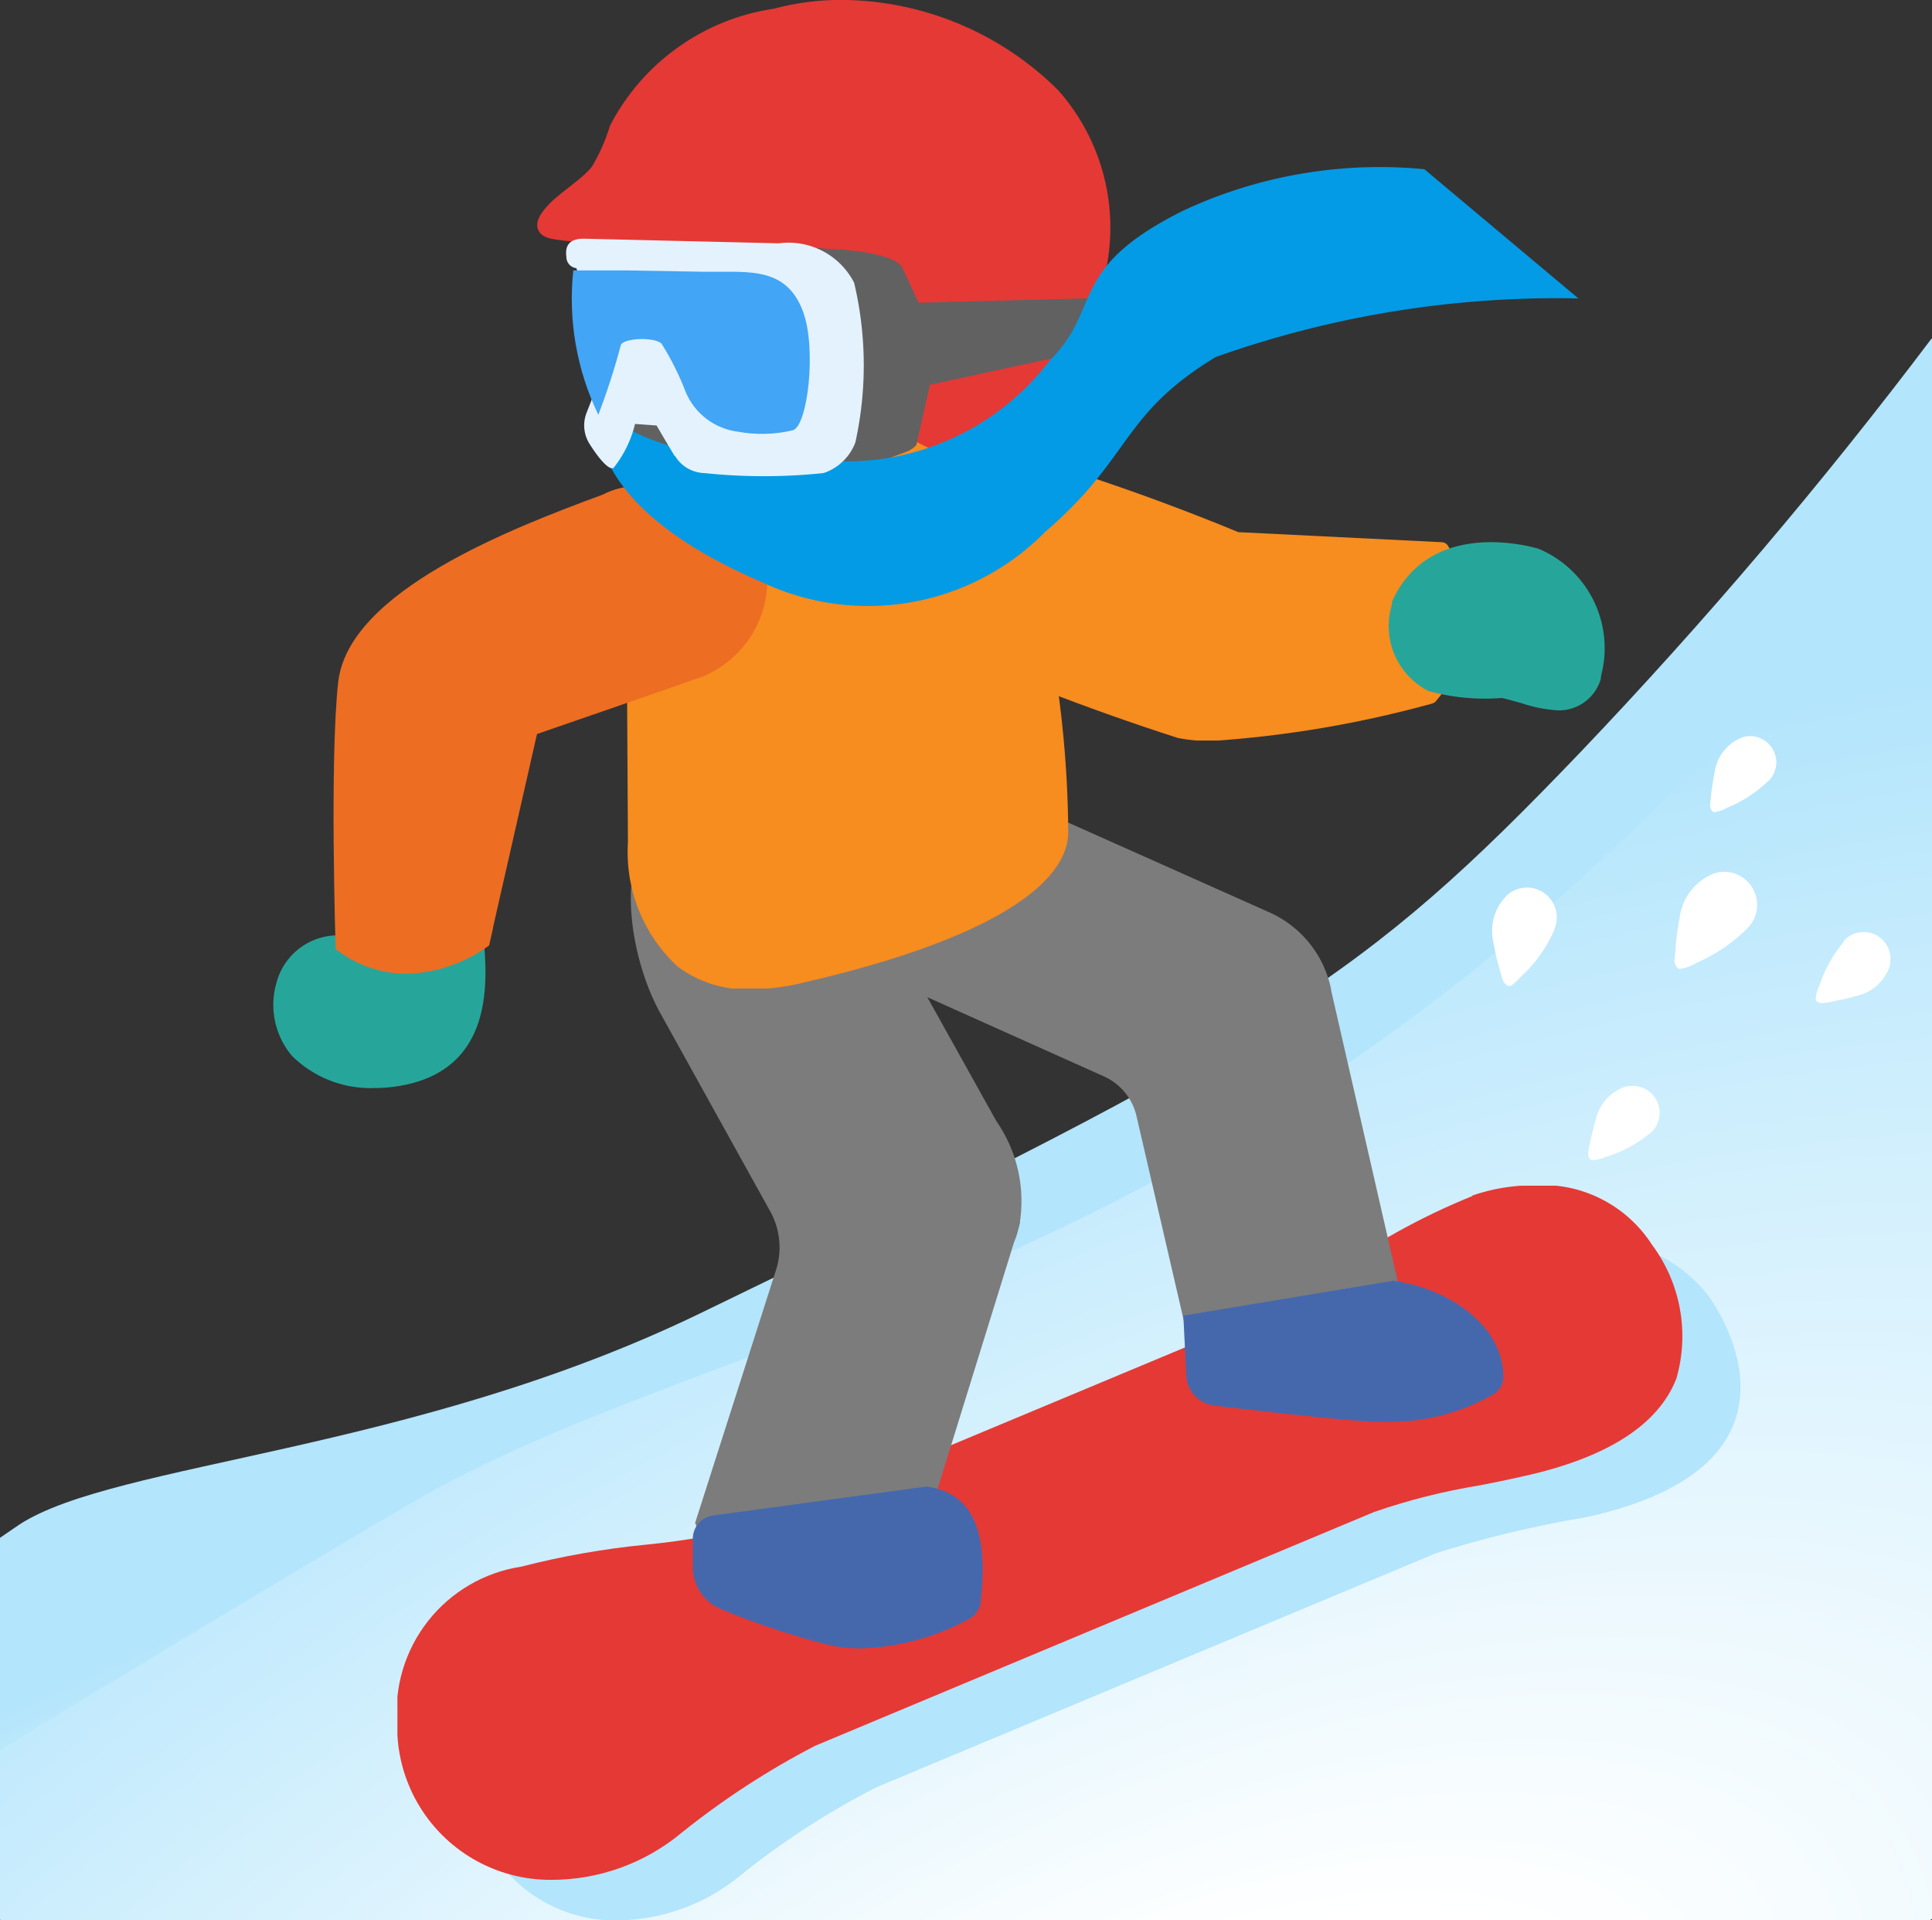
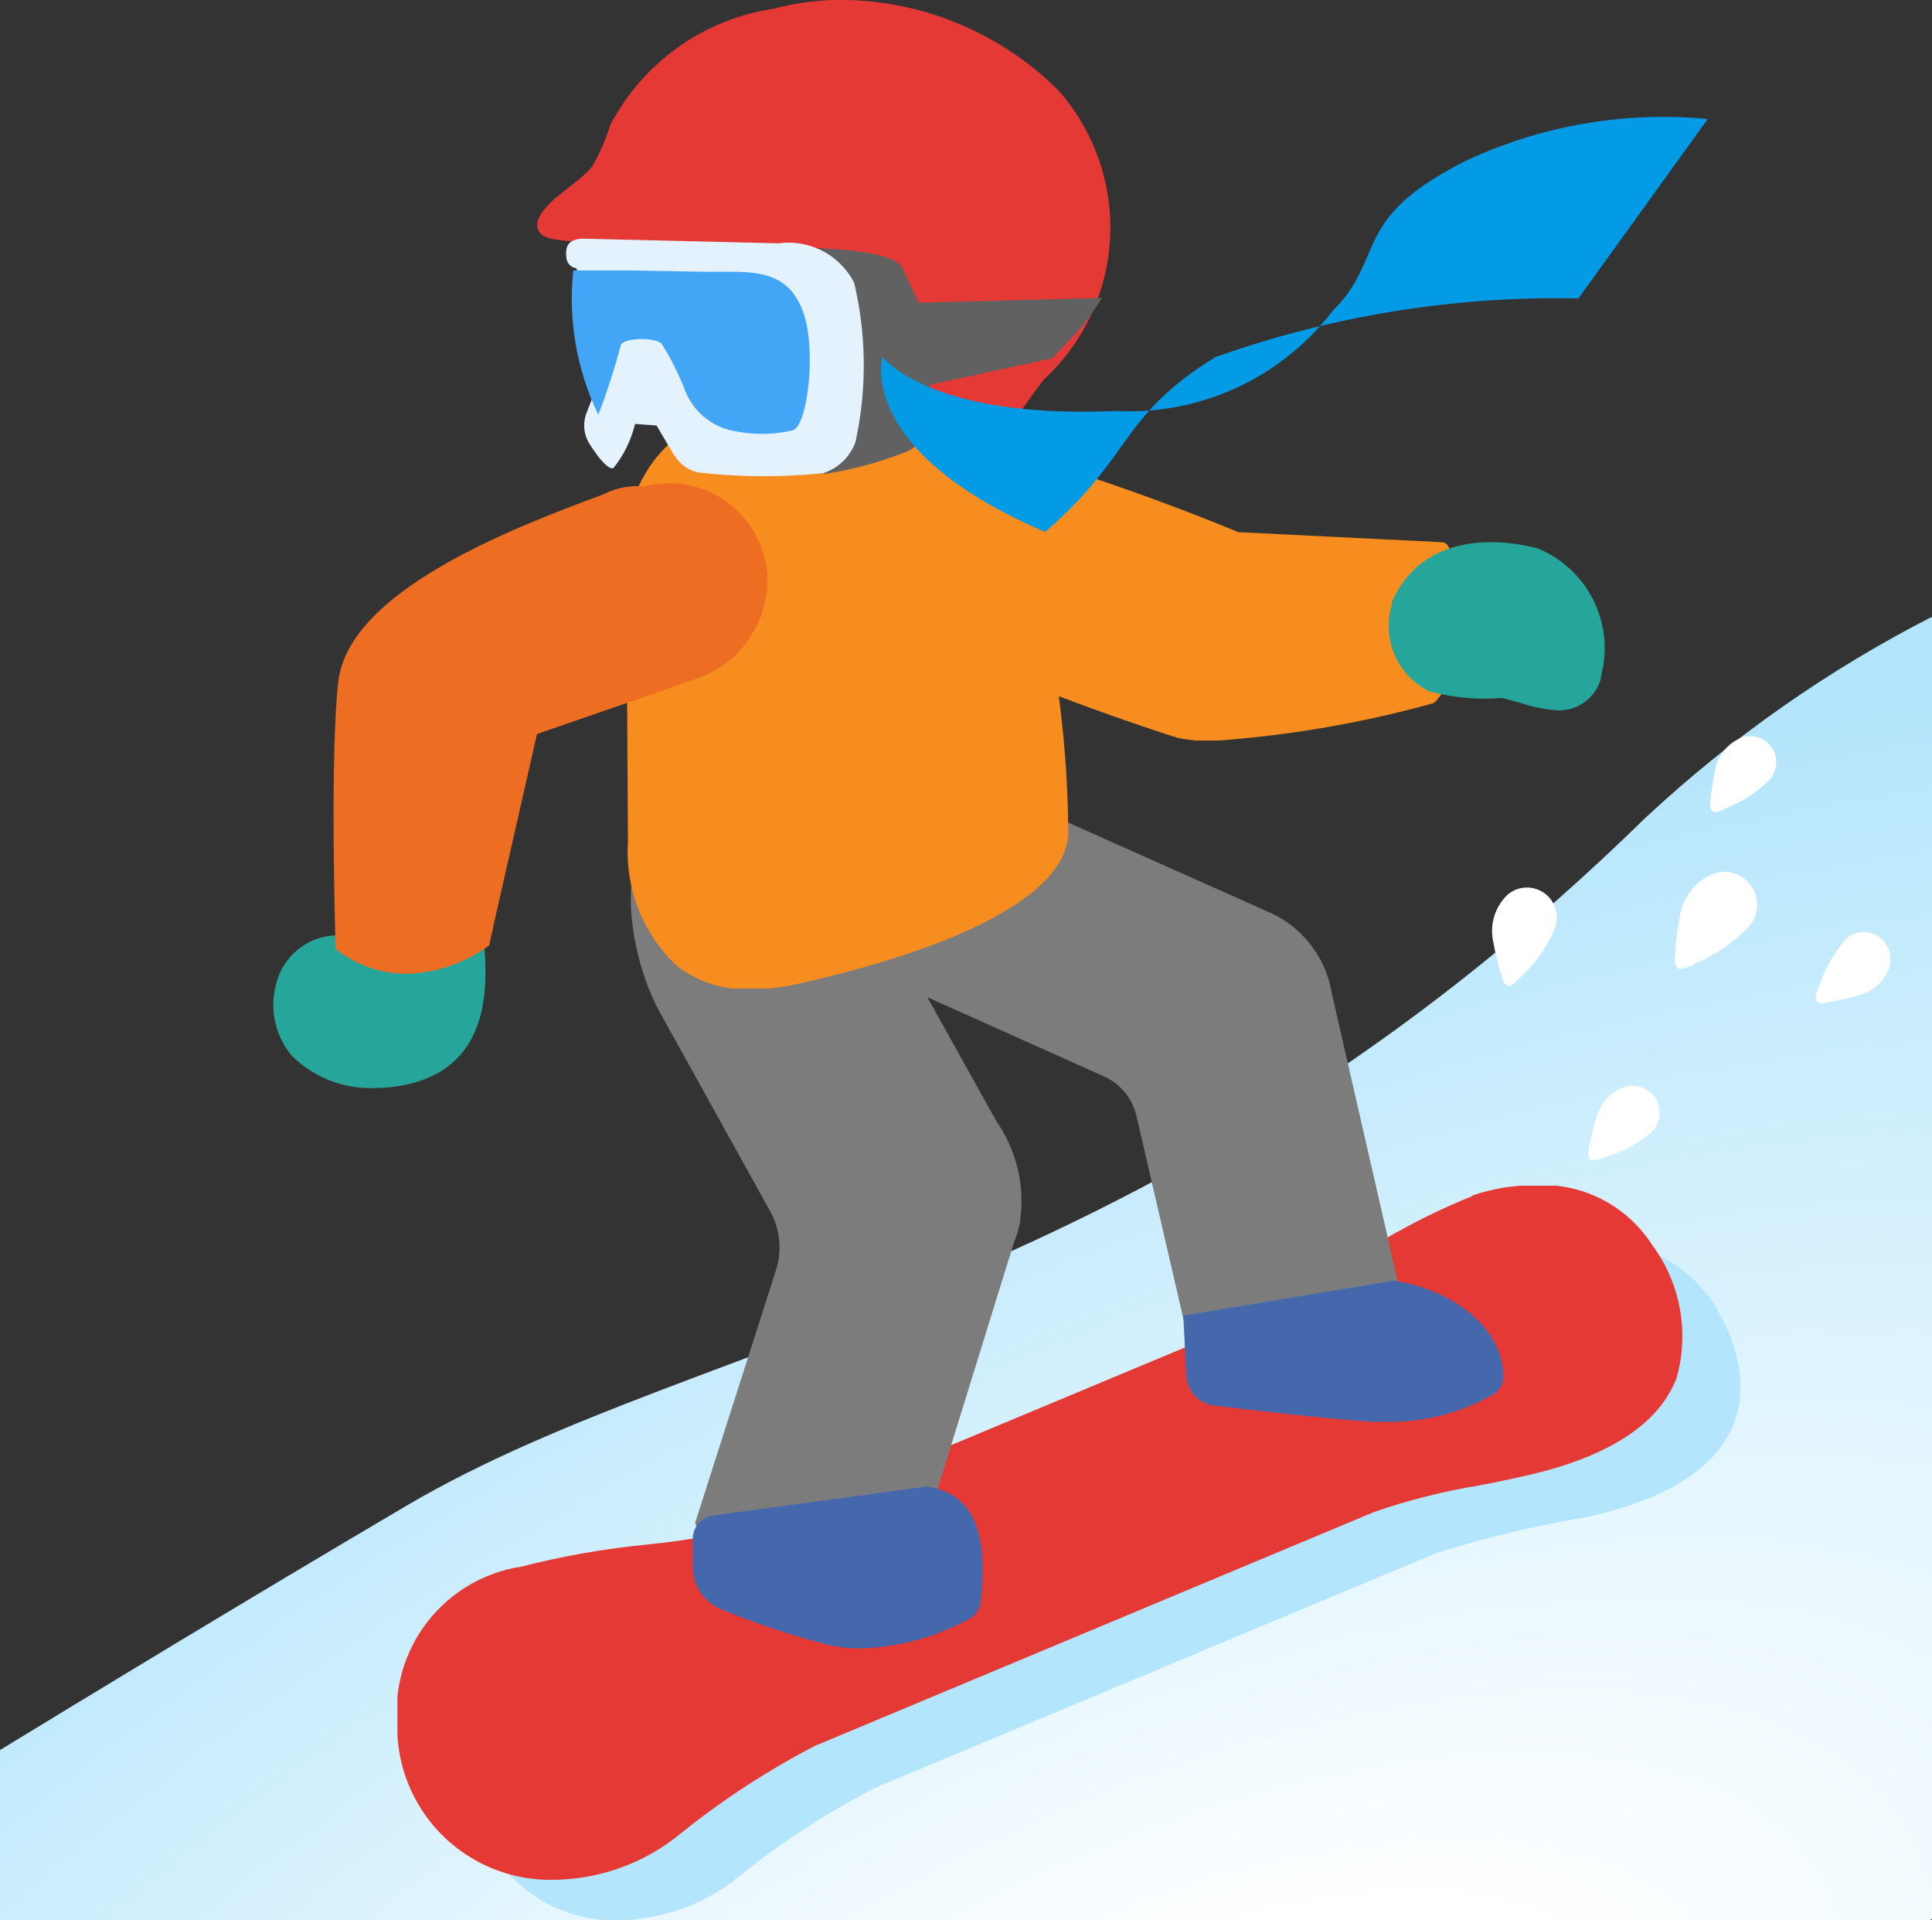
<svg xmlns="http://www.w3.org/2000/svg" width="17.107" height="17" viewBox="0 0 17.107 17">
  <rect x="0" y="0" width="17.107" height="17" fill="#333333" stroke="none" />
  <defs>
    <clipPath id="clip-path">
-       <path id="パス_999348" data-name="パス 999348" d="M13.993,9.328c-1.929,2.014-2.694,2.5-7.8,4.97-2.543,1.229-5.17,1.315-6.019,1.865L0,16.282v2.532l.05.008H6.662L17.107,14.7V5.66a41.8,41.8,0,0,1-3.114,3.668" transform="translate(0 -5.66)" fill="none" />
-     </clipPath>
+       </clipPath>
    <radialGradient id="radial-gradient" cx="0.299" cy="0.537" r="0.667" gradientTransform="matrix(0.878, -0.416, -0.061, -0.138, 0.07, 0.969)" gradientUnits="objectBoundingBox">
      <stop offset="0" stop-color="#e1f5fe" />
      <stop offset="0.334" stop-color="#e1f5fe" />
      <stop offset="1" stop-color="#b3e5fc" />
    </radialGradient>
    <clipPath id="clip-path-2">
      <rect id="長方形_107466" data-name="長方形 107466" width="17.107" height="17" fill="none" />
    </clipPath>
    <clipPath id="clip-path-3">
      <path id="パス_999350" data-name="パス 999350" d="M14.586,12.091c-4.365,4.281-8.307,4.535-10.977,6.1C2.113,19.073.739,19.909,0,20.36v1.507H17.107V10.327a11.2,11.2,0,0,0-2.52,1.764" transform="translate(0 -10.327)" fill="none" />
    </clipPath>
    <radialGradient id="radial-gradient-2" cx="0.406" cy="0.514" r="1.24" gradientTransform="matrix(0.885, 0.001, 0, -0.485, 0.009, 1.214)" gradientUnits="objectBoundingBox">
      <stop offset="0" stop-color="#fff" />
      <stop offset="0.214" stop-color="#fff" />
      <stop offset="1" stop-color="#b3e5fc" />
    </radialGradient>
    <clipPath id="clip-path-5">
      <path id="パス_999352" data-name="パス 999352" d="M16.179,19.946a5.967,5.967,0,0,0-1.3.726,3.377,3.377,0,0,1-.466.289L9.884,22.853a6.893,6.893,0,0,1-1.026.18,7.3,7.3,0,0,0-1.1.194,1.3,1.3,0,0,0-1.1,1.4A1.356,1.356,0,0,0,8.019,26a1.8,1.8,0,0,0,1.16-.419,7.138,7.138,0,0,1,1.178-.767l4.952-2.071a5.632,5.632,0,0,1,.932-.235c.128-.025.258-.051.384-.08.739-.162,1.2-.453,1.36-.867a1.354,1.354,0,0,0-.216-1.183,1.152,1.152,0,0,0-1.046-.527,1.662,1.662,0,0,0-.546.091" transform="translate(-6.665 -19.855)" fill="none" />
    </clipPath>
    <linearGradient id="linear-gradient" x1="-0.305" y1="1.058" x2="-0.259" y2="1.058" gradientUnits="objectBoundingBox">
      <stop offset="0" stop-color="#ef5350" />
      <stop offset="0.171" stop-color="#ef5350" />
      <stop offset="0.62" stop-color="#ea4643" />
      <stop offset="0.985" stop-color="#e53935" />
      <stop offset="1" stop-color="#e53935" />
    </linearGradient>
    <clipPath id="clip-path-7">
      <path id="パス_999354" data-name="パス 999354" d="M15.624,7.408,15.189,9a.072.072,0,0,0,.04.084A21.35,21.35,0,0,0,17.587,10a1.408,1.408,0,0,0,.3.027,9.753,9.753,0,0,0,1.95-.331.07.07,0,0,0,.034-.02A1.17,1.17,0,0,0,19.98,8.3a.066.066,0,0,0-.057-.033l-1.8-.089A19.864,19.864,0,0,0,15.7,7.356h-.011a.063.063,0,0,0-.061.053" transform="translate(-15.187 -7.355)" fill="none" />
    </clipPath>
    <linearGradient id="linear-gradient-2" x1="-1.524" y1="4.915" x2="-1.424" y2="4.915" gradientUnits="objectBoundingBox">
      <stop offset="0" stop-color="#ed6d23" />
      <stop offset="0.034" stop-color="#ed6d23" />
      <stop offset="0.326" stop-color="#f37f21" />
      <stop offset="0.46" stop-color="#f78c1f" />
      <stop offset="1" stop-color="#f78c1f" />
    </linearGradient>
    <clipPath id="clip-path-8">
      <path id="パス_999355" data-name="パス 999355" d="M12.915,6.715l-1.267.048A1.212,1.212,0,0,0,10.488,7.95l.015,2.673a1.381,1.381,0,0,0,.442,1.1,1.024,1.024,0,0,0,.644.2,2.015,2.015,0,0,0,.442-.054c1.514-.345,2.356-.817,2.371-1.329a9.66,9.66,0,0,0-.2-1.9c-.057-.33-.114-.671-.151-1a.89.89,0,0,0-.335-.708,1.184,1.184,0,0,0-.73-.208h-.075" transform="translate(-10.488 -6.714)" fill="none" />
    </clipPath>
    <linearGradient id="linear-gradient-3" x1="-1.396" y1="2.586" x2="-1.263" y2="2.586" gradientUnits="objectBoundingBox">
      <stop offset="0" stop-color="#ed6d23" />
      <stop offset="0.189" stop-color="#ed6d23" />
      <stop offset="0.569" stop-color="#f37f21" />
      <stop offset="0.796" stop-color="#f78c1f" />
      <stop offset="1" stop-color="#f78c1f" />
    </linearGradient>
    <clipPath id="clip-path-10">
      <path id="パス_999357" data-name="パス 999357" d="M8.324,8.113l-.037,0a.652.652,0,0,0-.315.074c-.813.3-2.251.855-2.344,1.658-.077.677-.023,2.366-.023,2.366a1.024,1.024,0,0,0,.629.219,1.3,1.3,0,0,0,.73-.251l.03-.133v0A.243.243,0,0,0,7,12.013l.388-1.706s1.163-.4,1.476-.513a.926.926,0,0,0,.563-.828c0-.023,0-.044,0-.067a.876.876,0,0,0-.72-.8.886.886,0,0,0-.148-.012.931.931,0,0,0-.235.031" transform="translate(-5.587 -8.082)" fill="none" />
    </clipPath>
    <linearGradient id="linear-gradient-4" x1="-0.371" y1="2.469" x2="-0.277" y2="2.469" gradientUnits="objectBoundingBox">
      <stop offset="0" stop-color="#ed6d23" />
      <stop offset="0.189" stop-color="#ed6d23" />
      <stop offset="0.326" stop-color="#f37f21" />
      <stop offset="0.46" stop-color="#f78c1f" />
      <stop offset="1" stop-color="#ed6d23" />
    </linearGradient>
    <clipPath id="clip-path-11">
      <path id="パス_999358" data-name="パス 999358" d="M11.692,0a2.306,2.306,0,0,0-.6.078A1.956,1.956,0,0,0,9.642,1.112a1.67,1.67,0,0,1-.159.362c-.11.137-.3.233-.416.373-.046.054-.09.126-.061.19s.1.076.162.086c.714.1,2.661-.048,3.015.235.2.156.088,1,.094,1.286.006.271.014.238.258.356a.516.516,0,0,0,.219.057c.317,0,.487-.4.733-.7A1.831,1.831,0,0,0,13.61.8,2.744,2.744,0,0,0,11.692,0Z" transform="translate(-8.997 -0.001)" fill="none" />
    </clipPath>
    <linearGradient id="linear-gradient-5" x1="-0.607" y1="2.911" x2="-0.529" y2="2.911" gradientUnits="objectBoundingBox">
      <stop offset="0" stop-color="#ef5350" />
      <stop offset="0.176" stop-color="#ef5350" />
      <stop offset="0.623" stop-color="#ea4643" />
      <stop offset="0.985" stop-color="#e53935" />
      <stop offset="1" stop-color="#e53935" />
    </linearGradient>
    <clipPath id="clip-path-13">
      <path id="パス_999364" data-name="パス 999364" d="M9.588,4.53a2.364,2.364,0,0,0,.222,1.277,6.157,6.157,0,0,0,.2-.62c.031-.06.292-.07.359-.011a2.447,2.447,0,0,1,.216.433.581.581,0,0,0,.463.348,1.173,1.173,0,0,0,.485-.013c.13-.041.211-.717.09-1.049-.132-.36-.419-.356-.726-.354-.049,0-.1,0-.148,0l-.68-.012H9.588" transform="translate(-9.573 -4.529)" fill="none" />
    </clipPath>
    <linearGradient id="linear-gradient-6" x1="-3.107" y1="6.266" x2="-2.794" y2="6.266" gradientUnits="objectBoundingBox">
      <stop offset="0" stop-color="#90caf9" />
      <stop offset="0.365" stop-color="#90caf9" />
      <stop offset="0.987" stop-color="#42a5f5" />
      <stop offset="1" stop-color="#42a5f5" />
    </linearGradient>
  </defs>
  <g id="icon_sn" transform="translate(0 0)">
-     <path id="パス_999346" data-name="パス 999346" d="M10.495,6.714l-.139.476.686.114-.283-.59Z" transform="translate(-4.881 -3.164)" fill="#616161" />
    <g id="グループ_43734" data-name="グループ 43734" transform="translate(0 2.992)">
      <g id="グループ_43733" data-name="グループ 43733" clip-path="url(#clip-path)">
        <path id="パス_999347" data-name="パス 999347" d="M-9.411,2.159,9.7-6.613l7.943,17.367L-1.468,19.526Z" transform="translate(4.435 0.124)" fill="url(#radial-gradient)" />
      </g>
    </g>
    <g id="グループ_43736" data-name="グループ 43736" transform="translate(0 0)">
      <g id="グループ_43735" data-name="グループ 43735" clip-path="url(#clip-path-2)">
        <path id="パス_999349" data-name="パス 999349" d="M6.647,26.737l-6.586,0L0,26.727v.144l.05.009H6.662a.056.056,0,0,0,.025-.006l10.42-4.115v-.153Z" transform="translate(0 -10.654)" fill="#b3e5fc" />
      </g>
    </g>
    <g id="グループ_43738" data-name="グループ 43738" transform="translate(0 5.46)">
      <g id="グループ_43737" data-name="グループ 43737" clip-path="url(#clip-path-3)">
        <rect id="長方形_107467" data-name="長方形 107467" width="20.503" height="18.148" transform="matrix(0.886, -0.463, 0.463, 0.886, -4.734, 2.472)" fill="url(#radial-gradient-2)" />
      </g>
    </g>
    <g id="グループ_43740" data-name="グループ 43740" transform="translate(0 0)">
      <g id="グループ_43739" data-name="グループ 43739" clip-path="url(#clip-path-2)">
        <path id="パス_999351" data-name="パス 999351" d="M9.1,26.8h.11a1.732,1.732,0,0,0,1.061-.4,7.126,7.126,0,0,1,1.2-.777l4.952-2.071a9.636,9.636,0,0,1,1.329-.319c1.885-.413,1.363-1.558,1.1-1.943a1.251,1.251,0,0,0-1.508-.4A12.955,12.955,0,0,0,15.575,21.9l-4.53,1.895c-.626.182-1.46.182-2.124.373A1.234,1.234,0,0,0,7.876,25.5,1.283,1.283,0,0,0,9.1,26.8" transform="translate(-3.712 -9.8)" fill="#b3e5fc" />
      </g>
    </g>
    <g id="グループ_43742" data-name="グループ 43742" transform="translate(3.524 10.497)">
      <g id="グループ_43741" data-name="グループ 43741" clip-path="url(#clip-path-5)">
        <rect id="長方形_107469" data-name="長方形 107469" width="11.528" height="6.149" transform="translate(-0.005 0)" fill="url(#linear-gradient)" />
      </g>
    </g>
    <g id="グループ_43744" data-name="グループ 43744" transform="translate(0 0)">
      <g id="グループ_43743" data-name="グループ 43743" clip-path="url(#clip-path-2)">
        <path id="パス_999353" data-name="パス 999353" d="M16.771,14.912h0a.438.438,0,0,0-.008-.044.954.954,0,0,0-.529-.648l0,0L13.724,13.1l-.007.015A.045.045,0,0,1,13.7,13.1a.955.955,0,0,0-1.257.483.879.879,0,0,0-.051.151,1.905,1.905,0,0,0-1.13-.471.727.727,0,0,0-.355.083c-.513.285-.361,1.25-.077,1.762l.008.014,0,0,.965,1.74a.658.658,0,0,1,.051.52l-.716,2.238.139.352,1.81-.014.874-2.82a.847.847,0,0,0,.031-.087c.008-.03.016-.06.023-.09l0-.014a1.237,1.237,0,0,0-.208-.881l-.613-1.1,1.561.7a.51.51,0,0,1,.291.352l.5,2.161,1.873-.438Z" transform="translate(-4.983 -6.138)" fill="#7c7c7c" />
      </g>
    </g>
    <g id="グループ_43746" data-name="グループ 43746" transform="translate(8.029 3.888)">
      <g id="グループ_43745" data-name="グループ 43745" clip-path="url(#clip-path-7)">
        <rect id="長方形_107471" data-name="長方形 107471" width="5.263" height="2.668" transform="translate(-0.006 0)" fill="url(#linear-gradient-2)" />
      </g>
    </g>
    <g id="グループ_43748" data-name="グループ 43748" transform="translate(5.545 3.55)">
      <g id="グループ_43747" data-name="グループ 43747" clip-path="url(#clip-path-8)">
        <rect id="長方形_107472" data-name="長方形 107472" width="3.955" height="5.201" transform="translate(-0.023 0)" fill="url(#linear-gradient-3)" />
      </g>
    </g>
    <g id="グループ_43750" data-name="グループ 43750" transform="translate(0 0)">
      <g id="グループ_43749" data-name="グループ 43749" clip-path="url(#clip-path-2)">
        <path id="パス_999356" data-name="パス 999356" d="M15.773,9.131c-.008,0-.944-.293-1.287.471a.038.038,0,0,0,0,.014l-.007.033a.645.645,0,0,0,.331.745,1.878,1.878,0,0,0,.648.061c.062.014.121.032.177.047a1.229,1.229,0,0,0,.327.063.386.386,0,0,0,.373-.281l0-.013.007-.033a.954.954,0,0,0-.569-1.108M6.416,12.508l-.122-.118c-.282-.282-.956.086-1.1.168a.563.563,0,0,0-.585.415.7.7,0,0,0,.136.65.987.987,0,0,0,.734.285,1.269,1.269,0,0,0,.16-.01c.925-.116.834-.978.8-1.347a.071.071,0,0,0-.02-.043" transform="translate(-2.16 -4.276)" fill="#26a69a" />
      </g>
    </g>
    <g id="グループ_43752" data-name="グループ 43752" transform="translate(2.954 4.273)">
      <g id="グループ_43751" data-name="グループ 43751" clip-path="url(#clip-path-10)">
        <rect id="長方形_107474" data-name="長方形 107474" width="5.592" height="5.38" transform="translate(-1.705 3.564) rotate(-64.898)" fill="url(#linear-gradient-4)" />
      </g>
    </g>
    <g id="グループ_43754" data-name="グループ 43754" transform="translate(4.757 0)">
      <g id="グループ_43753" data-name="グループ 43753" clip-path="url(#clip-path-11)">
        <rect id="長方形_107475" data-name="長方形 107475" width="6.737" height="6.208" transform="translate(-1.754 0.977) rotate(-29.397)" fill="url(#linear-gradient-5)" />
      </g>
    </g>
    <g id="グループ_43756" data-name="グループ 43756" transform="translate(0 0)">
      <g id="グループ_43755" data-name="グループ 43755" clip-path="url(#clip-path-2)">
        <path id="パス_999359" data-name="パス 999359" d="M13.683,23.268l-1.9.258a.206.206,0,0,0-.176.205v.25a.4.4,0,0,0,.253.375,7.122,7.122,0,0,0,.95.316,1.3,1.3,0,0,0,.287.03,2.139,2.139,0,0,0,.959-.262.2.2,0,0,0,.1-.151c.053-.485.006-.955-.481-1.02M17.8,21.449l-1.85.307.026.531a.281.281,0,0,0,.245.265c.371.044,1.086.127,1.412.144.038,0,.077,0,.114,0a1.824,1.824,0,0,0,.95-.244.184.184,0,0,0,.087-.161c-.01-.462-.5-.78-.983-.845" transform="translate(-5.472 -10.109)" fill="#4568ad" />
        <path id="パス_999360" data-name="パス 999360" d="M14.554,4.64l-.138-.294c-.057-.185-.8-.188-.8-.188L13.7,5.873l.007.144.006.14a3.358,3.358,0,0,0,.754-.207.261.261,0,0,0,.066-.05l.026-.115.094-.419,1.083-.234c.03-.031.06-.064.094-.1.017-.02.037-.04.057-.06a1.771,1.771,0,0,0,.241-.3c.017-.025.033-.05.047-.074Z" transform="translate(-6.419 -1.96)" fill="#616161" />
-         <path id="パス_999361" data-name="パス 999361" d="M15.486,4.477c-.848.516-.739.885-1.513,1.55a2.2,2.2,0,0,1-2.509.444c-1.689-.724-1.439-1.55-1.439-1.55s.406.553,2.066.479a2.266,2.266,0,0,0,1.919-.886c.481-.479.149-.811,1.181-1.329a4.115,4.115,0,0,1,2.14-.369L18.695,3.96a9.022,9.022,0,0,0-3.209.518" transform="translate(-4.719 -1.318)" fill="#039be5" />
+         <path id="パス_999361" data-name="パス 999361" d="M15.486,4.477c-.848.516-.739.885-1.513,1.55c-1.689-.724-1.439-1.55-1.439-1.55s.406.553,2.066.479a2.266,2.266,0,0,0,1.919-.886c.481-.479.149-.811,1.181-1.329a4.115,4.115,0,0,1,2.14-.369L18.695,3.96a9.022,9.022,0,0,0-3.209.518" transform="translate(-4.719 -1.318)" fill="#039be5" />
        <path id="パス_999362" data-name="パス 999362" d="M26.39,15.83s0,0,0,0a.238.238,0,0,0-.187-.418l-.019,0a.4.4,0,0,0-.272.287c-.02.068-.037.137-.051.207a1.024,1.024,0,0,0-.019.1c0,.02.008.056.031.06A.3.3,0,0,0,26,16.037a1.083,1.083,0,0,0,.388-.207m1.714-1.7s0,0,0,0a.237.237,0,0,1,.414.192.072.072,0,0,1,0,.019.4.4,0,0,1-.291.27c-.068.02-.139.035-.208.049a.872.872,0,0,1-.1.017c-.02,0-.056-.01-.06-.033a.3.3,0,0,1,.033-.123,1.179,1.179,0,0,1,.215-.386m-2.562-.107,0-.006a.264.264,0,0,0-.395-.32l-.017.013a.443.443,0,0,0-.128.422c.014.078.031.155.053.231.011.037.02.077.034.113.009.02.037.05.061.044s.081-.066.107-.093a1.212,1.212,0,0,0,.283-.4m1.9-1.324,0,0a.232.232,0,0,0-.218-.389.075.075,0,0,0-.019.006.386.386,0,0,0-.24.3c-.014.068-.024.137-.033.205,0,.034-.009.068-.009.1,0,.019.014.053.036.056a.3.3,0,0,0,.117-.04,1.114,1.114,0,0,0,.362-.237m-.18,1.3,0,0a.292.292,0,0,0-.281-.486l-.023.007a.489.489,0,0,0-.3.385c-.016.086-.029.172-.036.26,0,.043-.01.087-.01.13,0,.023.019.066.045.069a.363.363,0,0,0,.147-.053A1.427,1.427,0,0,0,27.266,14" transform="translate(-11.78 -5.796)" fill="#fff" />
        <path id="パス_999363" data-name="パス 999363" d="M10.441,5.926c-.039-.066-.093-.155-.16-.271l-.191-.014A1,1,0,0,1,9.9,6.03c-.045.025-.142-.1-.212-.211a.306.306,0,0,1-.027-.277c.016-.041.033-.084.044-.113.031-.083.078-.157.107-.24s-.023-.184-.047-.271-.057-.192-.087-.291a2.7,2.7,0,0,0-.108-.365.1.1,0,0,1-.088-.1c-.007-.057-.01-.16.151-.161l1.73.041a.653.653,0,0,1,.667.349,3.173,3.173,0,0,1,.011,1.413.453.453,0,0,1-.282.272,5.033,5.033,0,0,1-1.056,0,.314.314,0,0,1-.261-.155" transform="translate(-4.467 -1.888)" fill="#e3f2fd" />
      </g>
    </g>
    <g id="グループ_43758" data-name="グループ 43758" transform="translate(5.061 2.394)">
      <g id="グループ_43757" data-name="グループ 43757" clip-path="url(#clip-path-13)">
        <rect id="長方形_107477" data-name="長方形 107477" width="1.693" height="2.403" transform="translate(-0.241 1.442) rotate(-83.858)" fill="url(#linear-gradient-6)" />
      </g>
    </g>
  </g>
</svg>